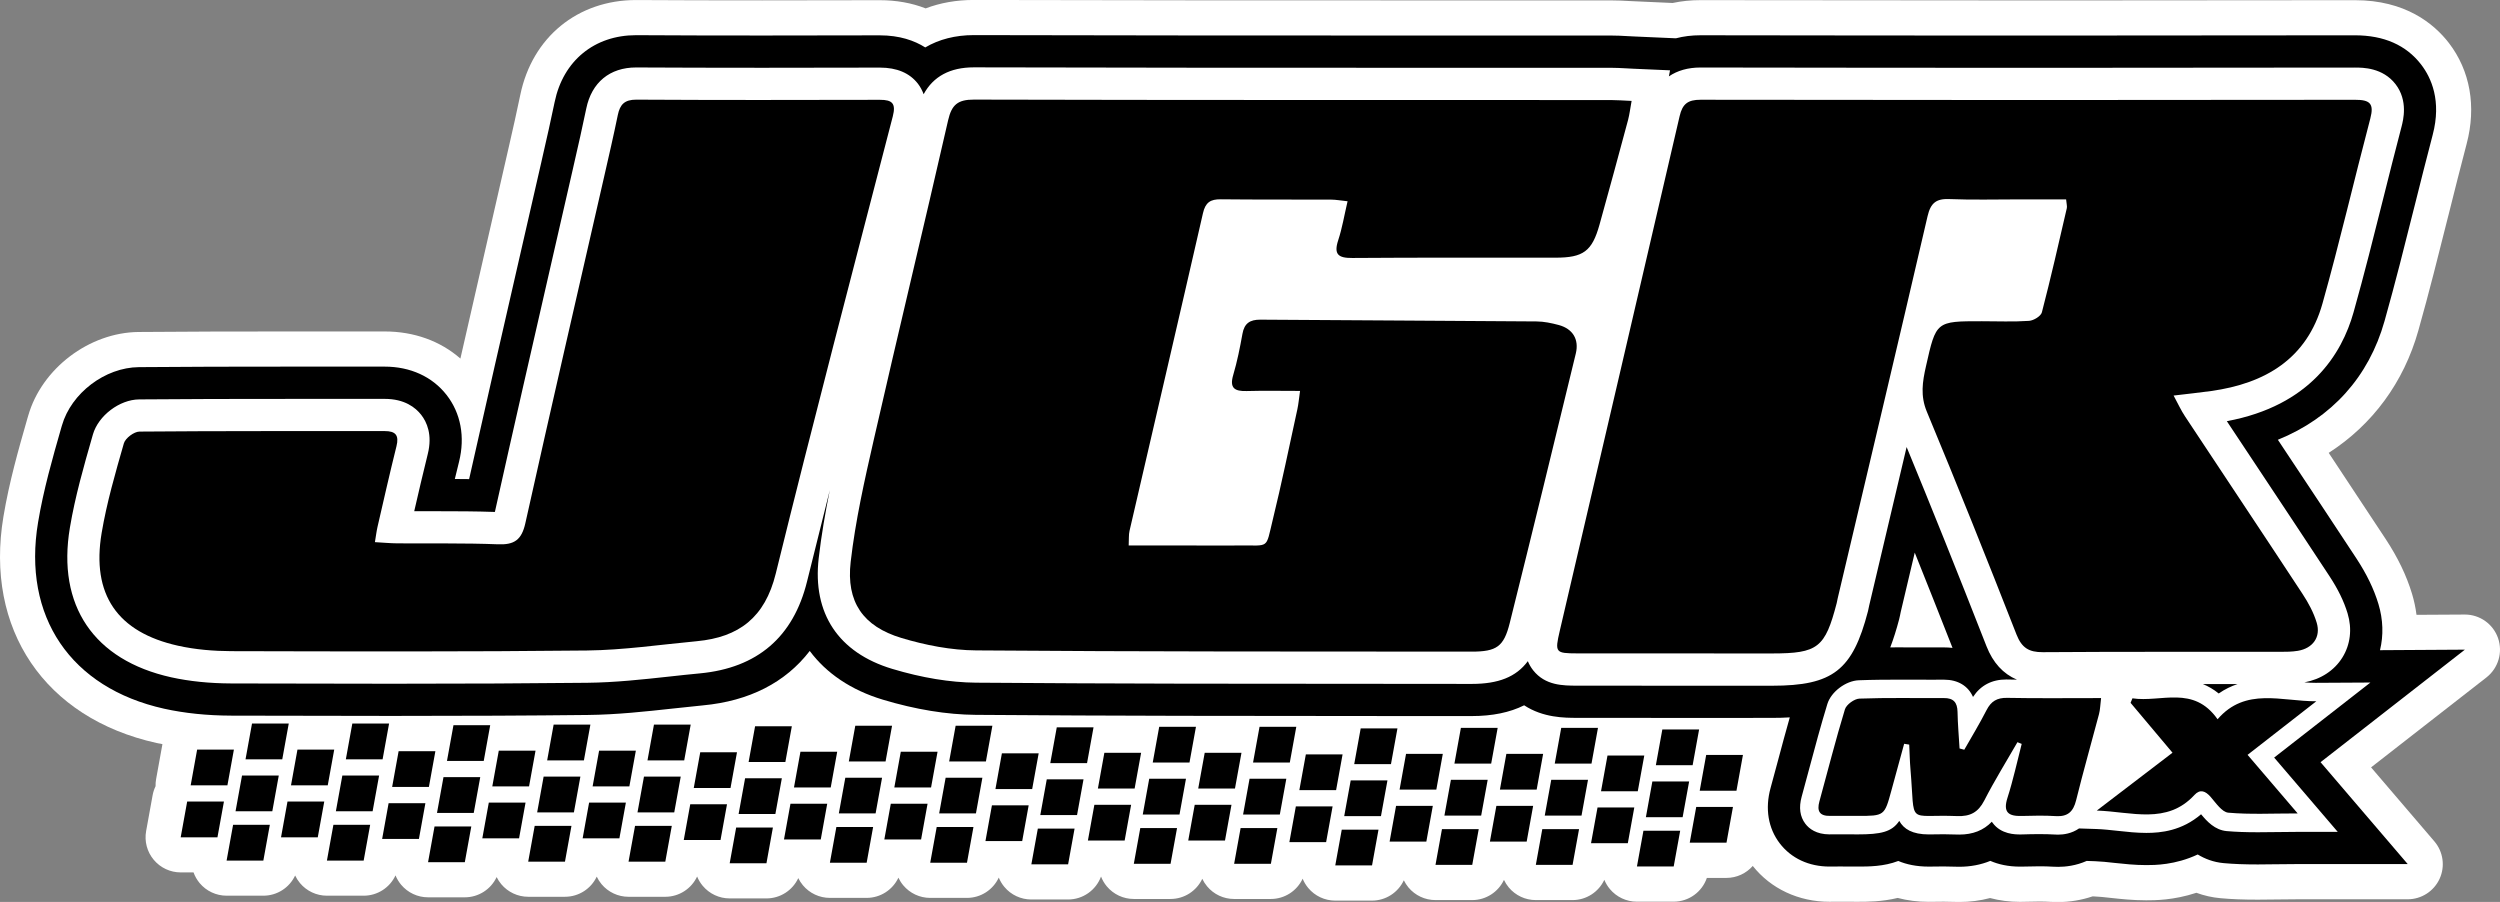
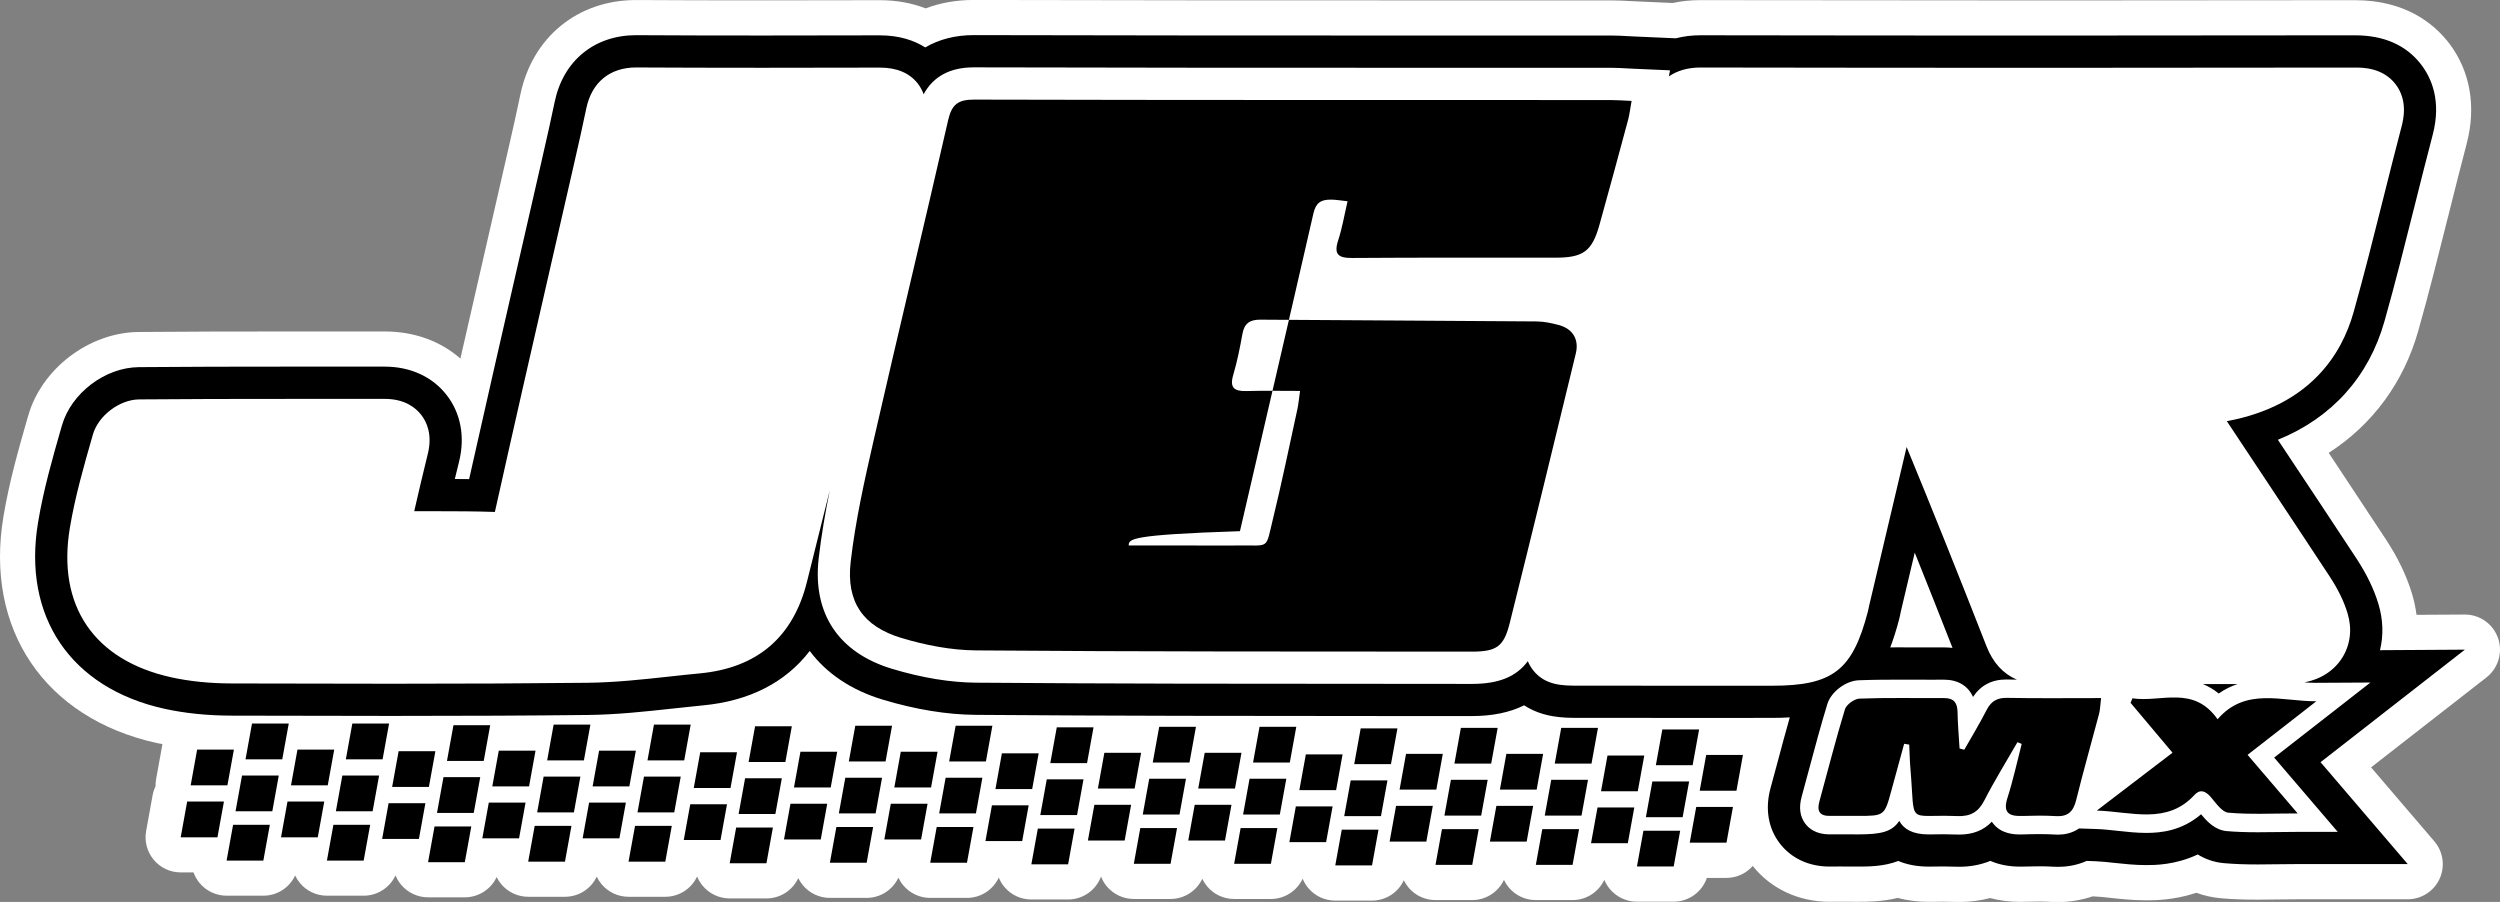
<svg xmlns="http://www.w3.org/2000/svg" version="1.1" id="Ebene_1" x="0px" y="0px" width="226.771px" height="81.815px" viewBox="0 0 226.771 81.815" enable-background="new 0 0 226.771 81.815" xml:space="preserve">
  <rect x="0" y="0" width="226.771" height="81.815" fill="#808080" stroke="none" />
  <g>
    <path fill-rule="evenodd" clip-rule="evenodd" fill="#FFFFFF" d="M226.595,57.885c-0.445-1.282-1.653-2.141-3.01-2.141   c-0.006,0-4.388,0.026-4.388,0.026c-0.08-0.637-0.215-1.273-0.403-1.898c-0.501-1.657-1.281-3.283-2.389-4.969   c-1.715-2.61-3.46-5.243-5.172-7.824c3.976-2.559,6.81-6.395,8.131-11.095c0.976-3.459,1.851-6.952,2.696-10.328l0.047-0.181   c0.528-2.117,1.08-4.308,1.64-6.435c0.891-3.382,0.32-6.625-1.611-9.138c-1.369-1.772-3.958-3.885-8.525-3.885   c-9.115,0.014-18.493,0.022-27.878,0.022c-10.146,0-20.733-0.009-31.485-0.027c-0.872,0-1.719,0.087-2.528,0.259l-3.913-0.176   c-0.535-0.031-1.087-0.059-1.691-0.059l-16.798-0.001c-14.466,0-27.532-0.002-40.983-0.038c-1.571,0-3.036,0.257-4.372,0.765   c-1.263-0.494-2.656-0.744-4.164-0.744c-3.553,0.008-7.105,0.016-10.659,0.016c-4.156,0-7.873-0.009-11.439-0.03   c-5.305,0-9.43,3.378-10.506,8.605c-0.318,1.547-0.68,3.132-1.031,4.67c0,0-3.733,16.312-4.402,19.247   c-1.824-1.596-4.205-2.459-6.87-2.459h-8.603c-5.096,0-9.38,0.01-13.716,0.048C8.091,30.156,3.786,33.427,2.561,37.7l-0.092,0.313   c-0.801,2.796-1.629,5.685-2.156,8.839C-1.403,57.075,4.048,65.139,14.2,67.396c0.174,0.039,0.358,0.067,0.534,0.103l-0.573,3.17   c-0.04,0.215-0.056,0.434-0.05,0.647c-0.124,0.257-0.215,0.531-0.268,0.823l-0.588,3.242c-0.169,0.929,0.083,1.886,0.689,2.609   c0.605,0.725,1.5,1.145,2.445,1.145h1.166c0.124,0.349,0.311,0.676,0.552,0.967c0.605,0.725,1.501,1.145,2.446,1.145h3.334   c1.259,0,2.37-0.735,2.884-1.831c0.114,0.245,0.261,0.474,0.438,0.687c0.605,0.725,1.501,1.145,2.445,1.145h3.333   c1.262,0,2.376-0.74,2.889-1.842c0.123,0.303,0.293,0.588,0.507,0.845c0.606,0.725,1.501,1.144,2.445,1.144h3.334   c1.261,0,2.374-0.738,2.888-1.837c0.111,0.229,0.251,0.443,0.417,0.643c0.606,0.725,1.501,1.144,2.445,1.144h3.335   c1.258,0,2.369-0.732,2.883-1.828c0.114,0.244,0.26,0.475,0.436,0.685c0.606,0.725,1.501,1.144,2.446,1.144h3.335   c1.262,0,2.375-0.739,2.888-1.839c0.123,0.303,0.293,0.588,0.507,0.843c0.605,0.725,1.5,1.144,2.445,1.144h3.335   c1.262,0,2.377-0.739,2.889-1.842c0.112,0.23,0.252,0.45,0.42,0.65c0.605,0.724,1.5,1.144,2.445,1.144h3.335   c1.258,0,2.368-0.735,2.883-1.831c0.115,0.246,0.261,0.477,0.438,0.688c0.605,0.724,1.5,1.144,2.445,1.144h3.334   c1.262,0,2.376-0.74,2.888-1.842c0.123,0.304,0.292,0.588,0.506,0.843c0.604,0.727,1.501,1.144,2.445,1.144h3.334   c1.353,0,2.535-0.85,2.99-2.083c0.124,0.32,0.299,0.621,0.524,0.891c0.606,0.725,1.501,1.144,2.445,1.144h3.333   c1.258,0,2.368-0.734,2.883-1.83c0.115,0.243,0.261,0.474,0.438,0.685c0.605,0.727,1.5,1.146,2.445,1.146h3.334   c1.262,0,2.375-0.739,2.888-1.84c0.122,0.302,0.293,0.587,0.507,0.844c0.604,0.725,1.5,1.144,2.445,1.144h3.335   c1.264,0,2.378-0.742,2.89-1.844c0.113,0.23,0.254,0.45,0.422,0.652c0.605,0.724,1.501,1.144,2.445,1.144h3.333   c1.259,0,2.37-0.738,2.884-1.833c0.115,0.246,0.263,0.478,0.439,0.689c0.605,0.724,1.501,1.144,2.445,1.144h3.333   c1.261,0,2.375-0.74,2.887-1.84c0.123,0.301,0.292,0.586,0.506,0.841c0.605,0.725,1.501,1.144,2.445,1.144h3.334   c1.379,0,2.582-0.884,3.016-2.156h1.773c0.943,0,1.802-0.416,2.391-1.086c1.634,2.063,4.158,3.251,6.958,3.251   c0,0,0.58-0.007,0.766-0.007c0.024,0,1.787,0.007,1.787,0.007c0.869,0,2.198,0,3.634-0.349c0.877,0.234,1.821,0.354,2.821,0.354   c0.194,0,1.103-0.014,1.355-0.014c0.303,0,0.593,0.004,0.918,0.018c0.161,0.006,0.324,0.009,0.481,0.009   c0.973,0,1.911-0.118,2.806-0.357c0.854,0.23,1.762,0.347,2.717,0.347c0.129,0,0.259-0.002,0.386-0.007   c0.412-0.011,0.896-0.024,1.358-0.024c0.376,0,0.706,0.009,1.032,0.031c0.222,0.013,0.438,0.018,0.646,0.018h0.014   c1.075,0,2.147-0.178,3.143-0.516l0.128,0.004c0.437,0.014,0.925,0.07,1.512,0.134c0.901,0.099,2.023,0.22,3.227,0.22   c0.741,0,2.479,0,4.552-0.683c0.701,0.259,1.433,0.424,2.187,0.491c1.018,0.093,2.061,0.132,3.383,0.132   c0.537,0,1.086-0.007,1.649-0.016l0.208-0.002c0.564-0.007,1.148-0.016,1.755-0.016h9.981c1.244,0,2.374-0.724,2.895-1.853   c0.521-1.13,0.335-2.46-0.475-3.404l-5.738-6.708l10.462-8.156C226.62,60.604,227.042,59.173,226.595,57.885z M74.674,64.461   c0.008,0.004,0.015,0.011,0.023,0.015c-0.001,0.005-0.004,0.007-0.005,0.012C74.687,64.479,74.679,64.47,74.674,64.461z" />
    <path fill-rule="evenodd" clip-rule="evenodd" d="M186.663,78.629c-0.146,0-0.298-0.004-0.454-0.013   c-0.371-0.024-0.769-0.035-1.224-0.035c-0.496,0-1.017,0.015-1.458,0.026c-0.098,0.003-0.192,0.004-0.286,0.004   c-1.093,0-1.98-0.208-2.702-0.522c-0.855,0.352-1.804,0.534-2.82,0.534c-0.121,0-0.246-0.003-0.37-0.007   c-0.341-0.016-0.677-0.021-1.029-0.021c-0.274,0-0.518,0.003-0.734,0.007c-0.243,0.005-0.443,0.007-0.621,0.007   c-1.128,0-2.04-0.199-2.774-0.512c-1.314,0.508-2.693,0.508-3.681,0.508c-0.294,0-0.586,0-0.877-0.003l-0.099-0.002   c-0.246-0.002-0.493-0.002-0.74-0.002c-0.237,0-0.473,0-0.71,0.007h-0.127c-1.879,0-3.484-0.751-4.524-2.112   c-1.046-1.371-1.34-3.147-0.829-5.009c0.227-0.827,0.451-1.657,0.673-2.489c0.344-1.29,0.696-2.603,1.072-3.922   c-0.51,0.032-1.041,0.046-1.601,0.046l-5.555,0.004c-4.045,0-8.089-0.004-12.134-0.006c-1.156-0.003-3.079-0.007-4.805-1.14   c-1.309,0.654-2.888,0.977-4.756,0.977l-7.805-0.002c-12.188-0.006-24.787-0.011-37.191-0.108c-2.62-0.021-5.455-0.484-8.421-1.378   c-2.878-0.866-5.125-2.395-6.63-4.418c-2.202,2.862-5.478,4.544-9.699,4.938c-0.915,0.088-1.884,0.193-2.739,0.288   c-2.478,0.27-5.041,0.552-7.706,0.581c-5.292,0.06-10.941,0.086-17.78,0.086c-4.579,0-9.154-0.014-13.733-0.024l-0.835-0.002   c-2.174-0.007-4.215-0.218-6.069-0.628C6.403,62.4,2.021,55.922,3.454,47.379c0.5-2.996,1.311-5.814,2.092-8.54l0.07-0.238   c0.844-2.944,3.911-5.271,6.981-5.298c4.328-0.038,8.604-0.047,13.689-0.047l5.122,0.001c1.161,0,2.321,0,3.485-0.001   c2.327,0,4.317,0.911,5.612,2.565c1.293,1.656,1.696,3.81,1.134,6.067c-0.128,0.518-0.257,1.04-0.382,1.561   c0.426,0.002,0.859,0.004,1.297,0.011c1.521-6.8,3.093-13.65,4.615-20.298l0.027-0.117c0.634-2.77,1.269-5.539,1.902-8.309   l0.124-0.553c0.37-1.62,0.754-3.296,1.09-4.929c0.771-3.739,3.602-6.062,7.386-6.062h0.06c3.494,0.021,7.217,0.03,11.38,0.03   c3.557,0,7.112-0.007,10.667-0.016c1.795,0,3.134,0.471,4.124,1.097c1.239-0.733,2.728-1.118,4.404-1.118   c13.446,0.035,26.515,0.038,40.983,0.038l16.798,0c0.539,0,1.031,0.026,1.508,0.054c0.2,0.011,0.407,0.021,0.634,0.032l3.763,0.166   c0.697-0.184,1.441-0.275,2.229-0.275c10.748,0.018,21.338,0.026,31.485,0.026c9.386,0,18.767-0.008,27.882-0.022   c2.631,0,4.644,0.89,5.999,2.646c0.928,1.206,1.866,3.292,1.053,6.379c-0.562,2.143-1.117,4.345-1.649,6.474l-0.01,0.037   c-0.854,3.407-1.732,6.916-2.709,10.379c-1.426,5.074-4.802,8.796-9.677,10.773c0.222,0.333,0.745,1.124,0.745,1.124   c2.096,3.152,4.259,6.413,6.377,9.636c0.933,1.422,1.589,2.775,2.001,4.14c0.427,1.413,0.468,2.845,0.141,4.186l7.7-0.048   l-13.092,10.207l7.907,9.242h-9.981c-0.623,0-1.224,0.007-1.803,0.016h-0.059c-0.6,0.009-1.182,0.018-1.751,0.018   c-1.222,0-2.177-0.037-3.097-0.119c-0.938-0.085-1.719-0.396-2.357-0.786c-2.049,0.964-3.92,0.964-4.667,0.964   c-1.038,0-2.025-0.107-2.899-0.201c-0.628-0.07-1.216-0.134-1.739-0.151l-0.768-0.026c-0.972,0.432-1.913,0.537-2.603,0.537   H186.663z M176.317,58.725c0.271,0,0.536,0.015,0.793,0.044c-1.208-3.077-2.34-5.933-3.426-8.642l-1.275,5.396   c-0.033,0.176-0.079,0.408-0.144,0.663c-0.244,0.929-0.509,1.773-0.803,2.537c0.283,0,0.549-0.002,0.797-0.002   c0.502,0,1.003,0.002,1.504,0.004c0.507,0.003,0.987,0.003,1.471,0.003c0.354,0,0.705,0,1.058-0.003H176.317z" />
    <path fill-rule="evenodd" clip-rule="evenodd" fill="#FFFFFF" d="M217.297,7.637c-1.16-1.503-2.967-1.508-3.671-1.508   c0,0-0.005,0-0.007,0c-9.097,0.016-18.48,0.023-27.887,0.023c-10.224,0-20.812-0.01-31.485-0.028c-1.132,0-2.095,0.278-2.864,0.804   l0.102-0.549l-3.355-0.147c-0.238-0.011-0.457-0.023-0.666-0.035c-0.456-0.023-0.89-0.048-1.349-0.048h-16.798   c-14.473,0-27.544-0.004-40.983-0.04c-2.15,0-3.675,0.82-4.552,2.438c-0.124-0.341-0.295-0.662-0.52-0.957   c-0.75-0.966-1.902-1.458-3.447-1.458c-3.559,0.008-7.116,0.016-10.675,0.016c-4.185,0-7.916-0.011-11.403-0.029h-0.036   c-2.386,0-4.034,1.356-4.521,3.726c-0.341,1.658-0.728,3.352-1.104,4.992l-0.124,0.549c-0.633,2.771-1.269,5.543-1.903,8.313   c-1.707,7.448-3.468,15.145-5.158,22.739c-1.759-0.061-3.493-0.066-5.123-0.066c0,0-1.972,0-2.194,0   c0.395-1.716,0.803-3.475,1.229-5.188c0.437-1.75-0.085-2.902-0.599-3.56c-0.515-0.657-1.503-1.442-3.306-1.442   c-1.163,0.001-2.323,0.001-3.487,0.001h-5.122c-5.092,0-9.364,0.008-13.664,0.046c-1.784,0.016-3.705,1.473-4.197,3.18   l-0.068,0.239c-0.759,2.649-1.546,5.385-2.02,8.217c-1.185,7.063,2.164,12.009,9.186,13.571c1.648,0.364,3.48,0.551,5.444,0.558   l0.832,0.002c4.577,0.014,9.151,0.024,13.728,0.024c6.844,0,12.484-0.028,17.747-0.086c2.524-0.028,5.014-0.301,7.42-0.563   c0.917-0.102,1.865-0.204,2.783-0.29c5.216-0.492,8.487-3.297,9.729-8.346c0.676-2.75,1.366-5.514,2.062-8.274   c-0.404,2.004-0.766,4.08-1.007,6.171c-0.578,5.006,1.789,8.57,6.663,10.038c2.704,0.813,5.26,1.234,7.603,1.254   c12.415,0.099,25.033,0.104,37.237,0.105l7.735,0.007c2.416,0,4.026-0.63,5.087-2.063c0.114,0.281,0.272,0.56,0.485,0.832   c1.101,1.385,2.704,1.387,3.992,1.39c4.043,0.006,8.086,0.006,12.13,0.006h5.553c5.507-0.004,7.297-1.394,8.692-6.758   c0.039-0.148,0.069-0.303,0.098-0.457l0.009-0.046c0,0,2.883-12.204,3.399-14.392c2.249,5.454,4.579,11.26,7.249,18.08   c0.584,1.486,1.507,2.493,2.755,3.022c-0.291-0.003-0.577-0.009-0.854-0.013l-0.103-0.003c-1.32,0-2.335,0.534-3.025,1.585   c-0.432-0.989-1.36-1.567-2.62-1.567h-0.031c-0.361,0.003-0.721,0.003-1.08,0.003c-0.494,0-0.988-0.003-1.482-0.003   c-0.497-0.002-0.994-0.002-1.492-0.002c-1.003,0-2.326,0.005-3.652,0.055c-1.185,0.044-2.518,1.05-2.855,2.154   c-0.6,1.959-1.135,3.961-1.653,5.896c-0.224,0.837-0.447,1.673-0.677,2.51c-0.271,0.983-0.158,1.811,0.336,2.46   c0.332,0.438,0.985,0.96,2.198,0.96l0.076-0.003c0.255-0.004,0.51-0.004,0.761-0.004c0.288,0,0.573,0,0.859,0.002   c0.284,0.002,0.571,0.005,0.856,0.005c2.092,0,3.092-0.213,3.767-1.223c0.41,0.739,1.182,1.227,2.688,1.227   c0.165,0,0.347-0.004,0.552-0.007c0.237-0.004,0.503-0.009,0.804-0.009c0.395,0,0.77,0.009,1.145,0.024   c0.086,0.002,0.173,0.005,0.255,0.005c1.227,0,2.204-0.382,2.952-1.166c0.022,0.034,0.044,0.066,0.07,0.099   c0.768,1.054,2.066,1.056,2.497,1.056c0,0,0.001,0,0.003,0c0.064,0,0.131-0.002,0.201-0.002c0.463-0.016,1.009-0.028,1.543-0.028   c0.515,0,0.972,0.013,1.398,0.037c0.1,0.007,0.198,0.011,0.293,0.011c0.519,0,1.248-0.104,1.906-0.562l1.56,0.051   c0.63,0.021,1.276,0.092,1.959,0.167c0.84,0.092,1.71,0.187,2.584,0.187c1.329,0,3.222-0.191,4.967-1.692   c0.533,0.644,1.25,1.429,2.319,1.527c0.828,0.072,1.703,0.105,2.835,0.105c0.557,0,1.124-0.007,1.71-0.016   c0.611-0.009,1.245-0.018,1.902-0.018h3.631l-5.768-6.74l8.731-6.807l-4.97,0.028c-0.332,0-0.672-0.016-1.018-0.042   c1.486-0.276,2.708-1.071,3.445-2.254c0.731-1.173,0.897-2.595,0.473-4.004c-0.328-1.089-0.867-2.195-1.646-3.38   c-2.142-3.258-4.332-6.559-6.451-9.751c-0.953-1.435-1.907-2.87-2.857-4.304c7.568-1.408,10.433-6.101,11.494-9.875   c0.964-3.427,1.841-6.921,2.687-10.299c0.54-2.149,1.095-4.372,1.667-6.543C217.99,10.906,218.453,9.14,217.297,7.637z    M202.963,62.051c-0.562,0.187-1.139,0.458-1.706,0.854c-0.475-0.387-0.962-0.659-1.441-0.856L202.963,62.051z" />
-     <path fill-rule="evenodd" clip-rule="evenodd" d="M197.164,35.88c0.397,0.731,0.674,1.346,1.041,1.896   c3.545,5.367,7.118,10.712,10.648,16.088c0.533,0.81,1.015,1.699,1.291,2.621c0.394,1.301-0.354,2.326-1.712,2.55   c-0.53,0.088-1.077,0.091-1.617,0.091c-7.169,0.007-14.338-0.021-21.507,0.032c-1.264,0.009-1.916-0.389-2.394-1.603   c-2.646-6.759-5.342-13.502-8.131-20.206c-0.604-1.449-0.397-2.724-0.082-4.122c0.922-4.085,0.896-4.093,5.079-4.089   c1.423,0.001,2.851,0.063,4.268-0.033c0.421-0.028,1.08-0.427,1.169-0.777c0.814-3.13,1.53-6.287,2.26-9.44   c0.042-0.174-0.024-0.373-0.062-0.803c-1.434,0-2.841,0.002-4.247,0c-2.111-0.001-4.227,0.06-6.335-0.027   c-1.203-0.052-1.706,0.353-1.985,1.549c-2.681,11.56-5.425,23.107-8.151,34.657c-0.033,0.146-0.051,0.29-0.09,0.433   c-1.057,4.065-1.703,4.572-5.862,4.576c-5.894,0.003-11.785,0-17.679-0.006c-1.974-0.005-2.039-0.077-1.587-2.02   c3.627-15.571,7.273-31.138,10.878-46.712c0.256-1.116,0.754-1.488,1.898-1.487c19.788,0.032,39.578,0.035,59.368,0.004   c1.347-0.003,1.742,0.338,1.387,1.69c-1.474,5.588-2.776,11.229-4.342,16.792c-1.41,5.014-5.196,7.252-10.104,7.935   C199.506,35.617,198.44,35.726,197.164,35.88z" />
-     <path fill-rule="evenodd" clip-rule="evenodd" d="M102.381,49.48c1.956,0,3.809,0,5.662,0c1.475,0,2.948,0.018,4.421,0   c2.72-0.03,2.328,0.364,2.98-2.307c0.816-3.334,1.506-6.698,2.239-10.053c0.1-0.463,0.14-0.938,0.243-1.66   c-1.733,0-3.291-0.033-4.848,0.011c-1.085,0.029-1.569-0.261-1.213-1.462c0.361-1.221,0.61-2.475,0.836-3.73   c0.171-0.957,0.684-1.288,1.623-1.283c8.349,0.063,16.697,0.094,25.046,0.161c0.679,0.004,1.37,0.149,2.029,0.327   c1.26,0.344,1.852,1.294,1.54,2.583c-1.976,8.151-3.959,16.303-5.991,24.44c-0.537,2.156-1.192,2.602-3.461,2.602   c-14.979-0.012-29.96,0.009-44.939-0.112c-2.269-0.016-4.601-0.472-6.782-1.128c-3.477-1.048-5.022-3.26-4.602-6.906   c0.429-3.729,1.262-7.429,2.101-11.101c2.204-9.664,4.533-19.293,6.738-28.955c0.323-1.411,0.881-1.876,2.347-1.872   c19.256,0.05,38.509,0.034,57.763,0.04c0.57,0,1.144,0.047,1.888,0.079c-0.129,0.696-0.187,1.218-0.32,1.722   c-0.855,3.174-1.709,6.349-2.595,9.514c-0.676,2.412-1.47,2.983-3.999,2.984c-6.142,0.004-12.281-0.019-18.42,0.027   c-1.276,0.01-1.704-0.324-1.277-1.62c0.36-1.099,0.549-2.254,0.847-3.525c-0.633-0.065-1.058-0.147-1.486-0.149   c-3.339-0.014-6.68,0.008-10.017-0.029c-0.935-0.011-1.392,0.282-1.614,1.257c-2.197,9.611-4.442,19.211-6.662,28.818   C102.374,48.512,102.411,48.901,102.381,49.48z" />
-     <path fill-rule="evenodd" clip-rule="evenodd" d="M34.008,49.177c0.774,0.044,1.398,0.104,2.023,0.109   c3.044,0.026,6.092-0.034,9.134,0.086c1.493,0.06,2.153-0.401,2.489-1.914c2.331-10.484,4.754-20.951,7.145-31.423   c0.426-1.865,0.857-3.729,1.242-5.603c0.194-0.948,0.609-1.397,1.678-1.393c7.366,0.043,14.734,0.033,22.1,0.015   c1.122-0.003,1.466,0.333,1.165,1.5c-3.579,13.815-7.21,27.619-10.617,41.479c-0.98,3.983-3.344,5.772-7.161,6.13   c-3.321,0.312-6.64,0.804-9.964,0.843c-10.754,0.119-21.51,0.086-32.266,0.06c-1.608-0.007-3.252-0.143-4.817-0.491   c-5.514-1.223-7.875-4.65-6.939-10.23c0.462-2.749,1.248-5.451,2.017-8.133c0.135-0.467,0.923-1.06,1.413-1.063   c7.417-0.065,14.832-0.038,22.249-0.046c0.989-0.002,1.313,0.382,1.066,1.37c-0.605,2.428-1.155,4.869-1.718,7.306   C34.151,48.192,34.103,48.613,34.008,49.177z" />
+     <path fill-rule="evenodd" clip-rule="evenodd" d="M102.381,49.48c1.956,0,3.809,0,5.662,0c1.475,0,2.948,0.018,4.421,0   c2.72-0.03,2.328,0.364,2.98-2.307c0.816-3.334,1.506-6.698,2.239-10.053c0.1-0.463,0.14-0.938,0.243-1.66   c-1.733,0-3.291-0.033-4.848,0.011c-1.085,0.029-1.569-0.261-1.213-1.462c0.361-1.221,0.61-2.475,0.836-3.73   c0.171-0.957,0.684-1.288,1.623-1.283c8.349,0.063,16.697,0.094,25.046,0.161c0.679,0.004,1.37,0.149,2.029,0.327   c1.26,0.344,1.852,1.294,1.54,2.583c-1.976,8.151-3.959,16.303-5.991,24.44c-0.537,2.156-1.192,2.602-3.461,2.602   c-14.979-0.012-29.96,0.009-44.939-0.112c-2.269-0.016-4.601-0.472-6.782-1.128c-3.477-1.048-5.022-3.26-4.602-6.906   c0.429-3.729,1.262-7.429,2.101-11.101c2.204-9.664,4.533-19.293,6.738-28.955c0.323-1.411,0.881-1.876,2.347-1.872   c19.256,0.05,38.509,0.034,57.763,0.04c0.57,0,1.144,0.047,1.888,0.079c-0.129,0.696-0.187,1.218-0.32,1.722   c-0.855,3.174-1.709,6.349-2.595,9.514c-0.676,2.412-1.47,2.983-3.999,2.984c-6.142,0.004-12.281-0.019-18.42,0.027   c-1.276,0.01-1.704-0.324-1.277-1.62c0.36-1.099,0.549-2.254,0.847-3.525c-0.633-0.065-1.058-0.147-1.486-0.149   c-0.935-0.011-1.392,0.282-1.614,1.257c-2.197,9.611-4.442,19.211-6.662,28.818   C102.374,48.512,102.411,48.901,102.381,49.48z" />
    <path fill-rule="evenodd" clip-rule="evenodd" d="M190.586,63.322c-0.077,0.621-0.082,1.049-0.188,1.451   c-0.687,2.607-1.43,5.2-2.076,7.816c-0.255,1.031-0.756,1.506-1.838,1.439c-1.027-0.063-2.062-0.044-3.091-0.013   c-1.209,0.035-1.722-0.327-1.297-1.653c0.514-1.6,0.868-3.253,1.289-4.884c-0.128-0.051-0.258-0.102-0.386-0.155   c-1.012,1.762-2.087,3.489-3.011,5.295c-0.551,1.074-1.286,1.454-2.457,1.407c-4.646-0.188-3.794,0.956-4.232-4.198   c-0.065-0.76-0.08-1.523-0.117-2.285c-0.152-0.026-0.308-0.048-0.46-0.074c-0.386,1.411-0.771,2.825-1.157,4.236   c-0.628,2.305-0.628,2.305-3.056,2.305c-0.834,0-1.671-0.013-2.504,0c-0.947,0.017-1.214-0.428-0.972-1.306   c0.766-2.788,1.474-5.596,2.317-8.361c0.132-0.431,0.854-0.955,1.318-0.972c2.548-0.095,5.104-0.033,7.656-0.049   c0.874-0.009,1.222,0.396,1.24,1.247c0.021,1.11,0.118,2.219,0.184,3.325c0.145,0.039,0.287,0.077,0.428,0.114   c0.682-1.197,1.399-2.375,2.025-3.603c0.409-0.794,0.946-1.119,1.858-1.102C184.806,63.355,187.554,63.322,190.586,63.322z" />
    <path fill-rule="evenodd" clip-rule="evenodd" d="M201.152,65.243c2.535-2.938,5.814-1.613,8.96-1.633   c-2.02,1.573-4.039,3.147-6.238,4.861c1.49,1.74,2.901,3.392,4.545,5.314c-2.342,0-4.332,0.107-6.296-0.068   c-0.573-0.053-1.121-0.88-1.594-1.425c-0.476-0.546-0.958-0.741-1.475-0.181c-2.504,2.716-5.717,1.516-8.857,1.414   c2.224-1.7,4.451-3.399,6.868-5.248c-1.322-1.571-2.563-3.049-3.803-4.523c0.056-0.139,0.113-0.274,0.168-0.41   C196.021,63.737,198.959,62.119,201.152,65.243z" />
    <path fill-rule="evenodd" clip-rule="evenodd" d="M157.512,71.724h-3.334l0.587-3.243h3.334L157.512,71.724z M157.194,73.197   h-3.333l-0.589,3.242h3.335L157.194,73.197z M149.151,68.531h-3.337l-0.588,3.242h3.334L149.151,68.531z M148.244,73.246h-3.335   l-0.59,3.242h3.337L148.244,73.246z M154.124,66.168h-3.336l-0.588,3.242h3.336L154.124,66.168z M153.219,70.886h-3.336   l-0.587,3.239h3.333L153.219,70.886z M152.407,75.355h-3.334l-0.589,3.242h3.334L152.407,75.355z M139.975,68.381h-3.335   l-0.586,3.244h3.334L139.975,68.381z M139.069,73.098h-3.335l-0.588,3.242h3.336L139.069,73.098z M144.95,66.024h-3.334   l-0.588,3.241h3.334L144.95,66.024z M144.045,70.737h-3.335l-0.588,3.242h3.335L144.045,70.737z M143.234,75.209h-3.335   l-0.586,3.24h3.333L143.234,75.209z M130.875,68.381h-3.335l-0.587,3.244h3.334L130.875,68.381z M129.969,73.098h-3.334   l-0.586,3.242h3.332L129.969,73.098z M135.851,66.024h-3.336l-0.588,3.241h3.335L135.851,66.024z M134.945,70.737h-3.336   l-0.589,3.242h3.335L134.945,70.737z M134.133,75.209h-3.334l-0.587,3.24h3.333L134.133,75.209z M121.783,68.432h-3.332   l-0.59,3.241h3.334L121.783,68.432z M120.878,73.147h-3.334l-0.588,3.241h3.334L120.878,73.147z M126.76,66.072h-3.334   l-0.588,3.242h3.334L126.76,66.072z M125.854,70.787h-3.334l-0.589,3.242h3.334L125.854,70.787z M125.042,75.256h-3.333   L121.12,78.5h3.335L125.042,75.256z M112.612,68.285h-3.335l-0.589,3.242h3.334L112.612,68.285z M111.706,73h-3.335l-0.588,3.242   h3.334L111.706,73z M117.585,65.925h-3.334l-0.589,3.242h3.334L117.585,65.925z M116.68,70.64h-3.335l-0.587,3.242h3.333   L116.68,70.64z M115.868,75.111h-3.334l-0.588,3.241h3.334L115.868,75.111z M103.509,68.285h-3.334l-0.587,3.242h3.332   L103.509,68.285z M102.603,73h-3.334l-0.587,3.242h3.334L102.603,73z M108.484,65.925h-3.334l-0.587,3.242h3.334L108.484,65.925z    M107.578,70.64h-3.334l-0.586,3.242h3.333L107.578,70.64z M106.768,75.111h-3.334l-0.587,3.241h3.333L106.768,75.111z    M94.216,68.335H90.88l-0.586,3.242h3.333L94.216,68.335z M93.309,73.05h-3.333l-0.588,3.243h3.334L93.309,73.05z M99.192,65.978   h-3.335l-0.588,3.242h3.335L99.192,65.978z M98.284,70.693H94.95l-0.586,3.239h3.333L98.284,70.693z M97.473,75.162H94.14   l-0.587,3.24h3.334L97.473,75.162z M85.044,68.188h-3.335l-0.587,3.242h3.333L85.044,68.188z M84.138,72.903h-3.335l-0.587,3.242   h3.335L84.138,72.903z M90.018,65.829h-3.334l-0.588,3.242h3.334L90.018,65.829z M89.111,70.545h-3.334l-0.588,3.24h3.336   L89.111,70.545z M88.301,75.014h-3.334l-0.588,3.242h3.334L88.301,75.014z M75.941,68.188h-3.334L72.02,71.43h3.334L75.941,68.188z    M75.036,72.903h-3.334l-0.588,3.242h3.336L75.036,72.903z M80.917,65.829h-3.335l-0.587,3.242h3.334L80.917,65.829z    M80.011,70.545h-3.334l-0.588,3.24h3.335L80.011,70.545z M79.2,75.014h-3.334l-0.588,3.242h3.335L79.2,75.014z M66.851,68.239   h-3.334l-0.588,3.241h3.334L66.851,68.239z M65.945,72.954h-3.334l-0.588,3.239h3.335L65.945,72.954z M71.826,65.879h-3.334   l-0.587,3.241h3.334L71.826,65.879z M70.92,70.594h-3.334l-0.588,3.24h3.335L70.92,70.594z M70.109,75.063h-3.333l-0.588,3.242   h3.335L70.109,75.063z M57.677,68.091h-3.334l-0.588,3.24h3.334L57.677,68.091z M56.772,72.804h-3.336l-0.586,3.242h3.334   L56.772,72.804z M62.652,65.73h-3.333l-0.587,3.244h3.332L62.652,65.73z M61.748,70.447h-3.335l-0.587,3.242h3.334L61.748,70.447z    M60.937,74.916h-3.334l-0.589,3.242h3.335L60.937,74.916z M48.578,68.091h-3.334l-0.588,3.24h3.334L48.578,68.091z M47.671,72.804   h-3.333l-0.589,3.242h3.334L47.671,72.804z M53.554,65.73h-3.335l-0.587,3.244h3.333L53.554,65.73z M52.646,70.447h-3.335   l-0.586,3.242h3.333L52.646,70.447z M51.836,74.916H48.5l-0.587,3.242h3.335L51.836,74.916z M39.493,68.14h-3.335l-0.587,3.242   h3.334L39.493,68.14z M38.587,72.855H35.25l-0.586,3.242H38L38.587,72.855z M44.466,65.782h-3.333l-0.589,3.24h3.335L44.466,65.782   z M43.562,70.495h-3.335l-0.587,3.242h3.333L43.562,70.495z M42.751,74.966h-3.335l-0.587,3.242h3.334L42.751,74.966z    M30.317,67.993h-3.335l-0.586,3.242h3.334L30.317,67.993z M29.413,72.708h-3.335l-0.586,3.242h3.333L29.413,72.708z    M35.293,65.633h-3.335l-0.587,3.242h3.334L35.293,65.633z M34.388,70.348h-3.335l-0.587,3.242h3.333L34.388,70.348z    M33.577,74.819h-3.335l-0.587,3.242h3.333L33.577,74.819z M21.217,67.993h-3.335l-0.586,3.242h3.333L21.217,67.993z    M20.313,72.708h-3.335l-0.588,3.242h3.335L20.313,72.708z M26.192,65.633h-3.333l-0.588,3.242h3.333L26.192,65.633z    M25.287,70.348h-3.334l-0.588,3.242h3.335L25.287,70.348z M24.476,74.819h-3.333l-0.589,3.242h3.334L24.476,74.819z" />
  </g>
</svg>